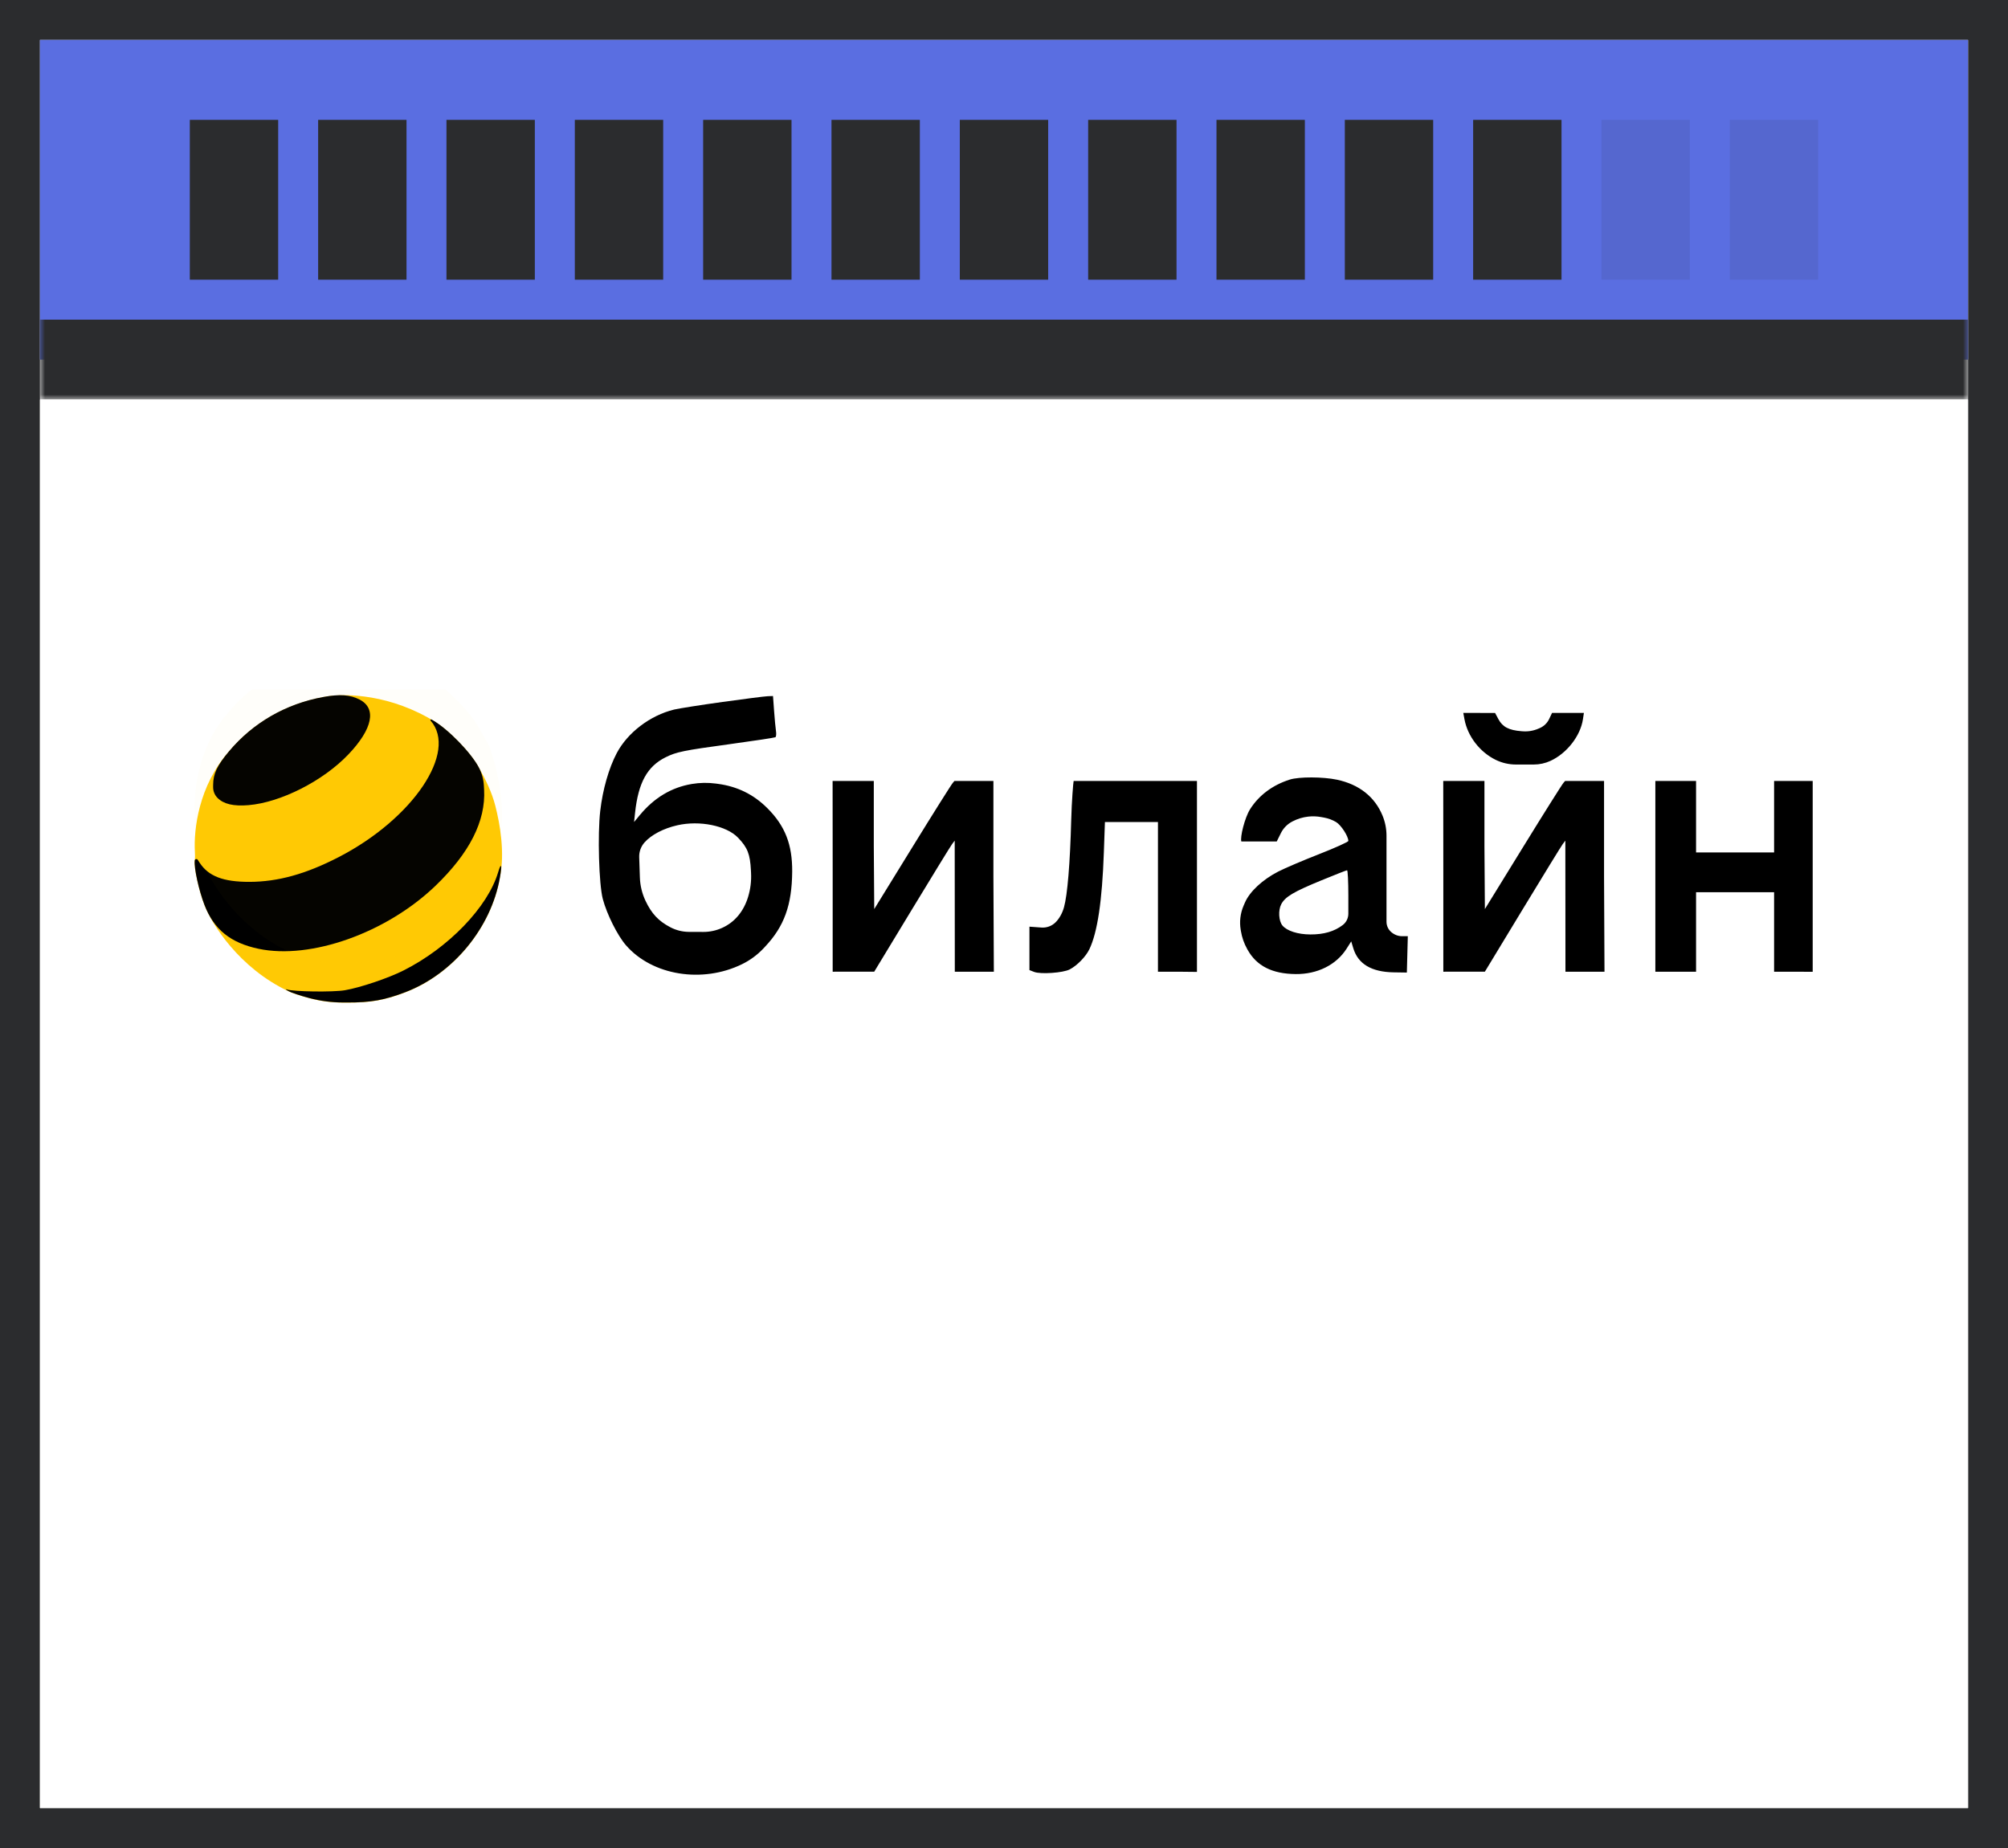
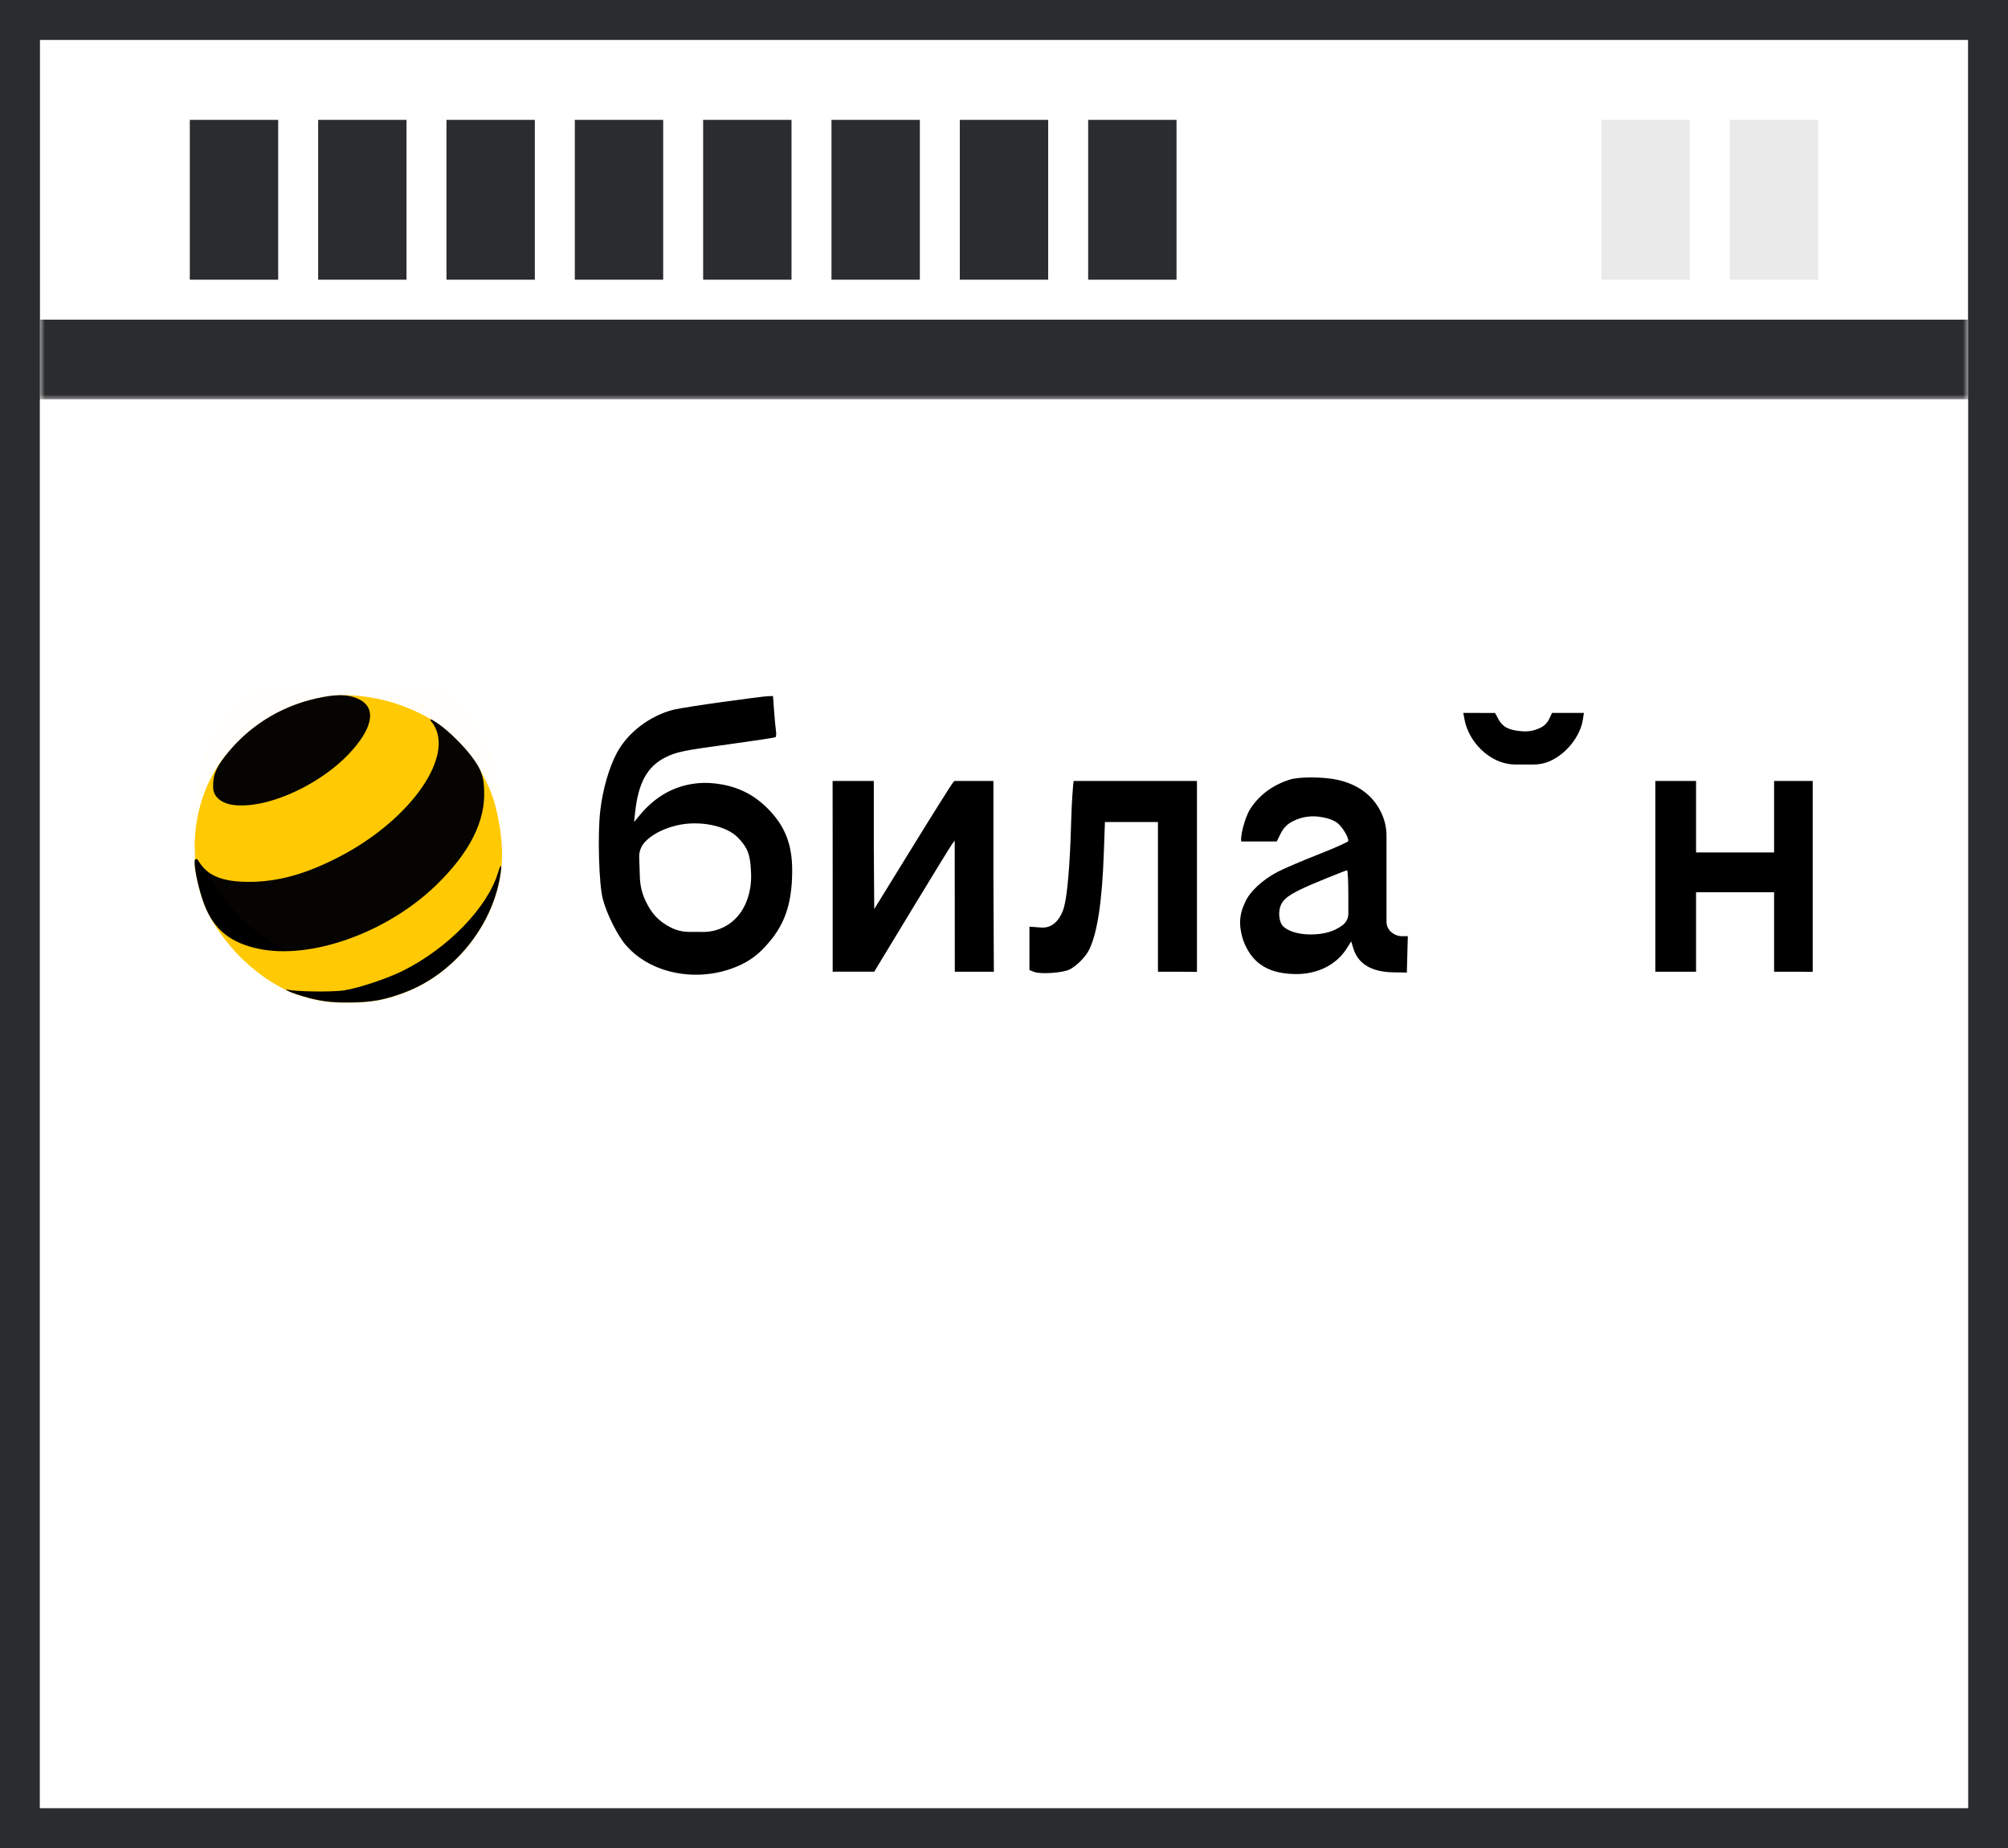
<svg xmlns="http://www.w3.org/2000/svg" width="201" height="185" viewBox="0 0 201 185" fill="none">
  <rect x="2" y="2" width="197" height="181" stroke="#2B2C2E" stroke-width="4" />
  <mask id="path-2-outside-1_462_1834" maskUnits="userSpaceOnUse" x="4" y="4" width="193" height="36" fill="black">
    <rect fill="white" x="4" y="4" width="193" height="36" />
    <path d="M4 4H197V36H4V4Z" />
  </mask>
-   <path d="M4 4H197V36H4V4Z" fill="#5A6EE1" />
+   <path d="M4 4V36H4V4Z" fill="#5A6EE1" />
  <path d="M197 36V32H4V36V40H197V36Z" fill="#2B2C2E" mask="url(#path-2-outside-1_462_1834)" />
  <rect x="19" y="12" width="8.846" height="16" fill="#2B2C2E" />
  <rect x="31.846" y="12" width="8.846" height="16" fill="#2B2C2E" />
  <rect x="44.691" y="12" width="8.846" height="16" fill="#2B2C2E" />
  <rect x="57.539" y="12" width="8.846" height="16" fill="#2B2C2E" />
  <rect x="70.385" y="12" width="8.846" height="16" fill="#2B2C2E" />
  <rect x="83.231" y="12" width="8.846" height="16" fill="#2B2C2E" />
  <rect x="96.076" y="12" width="8.846" height="16" fill="#2B2C2E" />
  <rect x="108.924" y="12" width="8.846" height="16" fill="#2B2C2E" />
-   <rect x="121.77" y="12" width="8.846" height="16" fill="#2B2C2E" />
-   <rect x="134.615" y="12" width="8.846" height="16" fill="#2B2C2E" />
-   <rect x="147.461" y="12" width="8.846" height="16" fill="#2B2C2E" />
  <rect opacity="0.1" x="160.309" y="12" width="8.846" height="16" fill="#2B2C2E" />
  <rect opacity="0.1" x="173.154" y="12" width="8.846" height="16" fill="#2B2C2E" />
  <rect width="193" height="141" transform="translate(4 40)" fill="white" />
  <g clip-path="url(#clip0_462_1834)">
    <path d="M22.92 75.232C25.32 72.367 28.611 70.47 32.367 69.789C33.972 69.426 38.307 69.324 42.81 71.822L43.339 72.127C44.869 73.01 47.176 75.386 47.947 76.873C48.631 78.074 49.236 79.322 49.579 80.66C50.053 82.511 50.554 85.357 50.038 87.879C49.164 92.884 45.363 97.499 40.609 99.327C38.511 100.134 37.127 100.38 34.745 100.373L34.317 100.371C33.192 100.368 32.071 100.221 30.983 99.935C30.081 99.698 29.126 99.379 28.86 99.225C23.922 96.891 21.212 92.521 20.475 90.627C19.902 89.146 19.407 86.889 19.494 86.159C19.53 85.862 19.527 85.564 19.509 85.265C19.377 83.074 19.888 78.625 22.92 75.232Z" fill="#FFC904" />
    <path d="M22.92 75.217C25.32 72.351 28.611 70.455 32.367 69.773C34.011 69.475 35.042 69.547 35.984 70.027C37.722 70.911 37.308 72.967 34.878 75.518C32.343 78.18 28.1 80.335 24.869 80.603C23.377 80.727 22.396 80.498 21.778 79.882C21.492 79.596 21.332 79.208 21.334 78.804L21.335 78.57C21.339 77.466 21.732 76.637 22.92 75.217Z" fill="black" />
    <path d="M33.895 85.808C41.337 81.969 45.851 75.266 43.1 72.137C43.046 72.076 43.12 71.986 43.191 72.027L43.339 72.112C44.869 72.995 47.176 75.371 47.947 76.858C48.236 77.416 48.403 78.029 48.437 78.656L48.459 79.059C48.628 82.186 47.005 85.393 43.589 88.677C38.685 93.39 31.108 96.086 25.874 94.98C23.072 94.388 21.418 93.049 20.475 90.612C19.902 89.131 19.407 86.874 19.494 86.143C19.513 85.992 19.71 85.946 19.793 86.074L19.973 86.351C20.857 87.714 22.342 88.288 24.97 88.282C27.819 88.276 30.609 87.503 33.895 85.808Z" fill="black" />
    <path d="M40.375 97.161C44.892 94.893 48.831 90.805 49.867 87.312C50.175 86.271 50.265 86.562 50.038 87.863C49.164 92.868 45.363 97.483 40.609 99.311C38.511 100.118 37.127 100.365 34.745 100.357L34.317 100.356C33.192 100.352 32.071 100.206 30.983 99.919C30.081 99.683 29.126 99.363 28.86 99.21C28.595 99.057 28.53 98.986 28.717 99.052C29.358 99.279 33.338 99.335 34.519 99.132C36.064 98.867 38.836 97.934 40.375 97.161Z" fill="black" />
    <g filter="url(#filter0_ii_462_1834)">
      <path d="M22.92 75.246C25.32 72.38 28.611 70.484 32.367 69.802C33.972 69.439 38.307 69.338 42.81 71.836L43.339 72.141C44.869 73.024 47.176 75.4 47.947 76.887L48.974 78.691C48.974 78.691 50.889 83.734 50.038 87.892C49.164 92.898 45.363 97.512 40.609 99.341C38.511 100.147 37.127 100.394 34.745 100.386L32.622 100.38L30.983 99.949C30.081 99.712 29.126 99.392 28.86 99.239C23.922 96.904 21.212 92.534 20.475 90.641C19.902 89.16 19.407 86.903 19.494 86.172L19.548 85.726C19.315 83.751 19.664 78.889 22.92 75.246Z" fill="#FFC904" fill-opacity="0.02" />
    </g>
    <path fill-rule="evenodd" clip-rule="evenodd" d="M72.315 70.272C70.12 70.578 67.943 70.921 67.476 71.034C65.085 71.616 62.82 73.337 61.734 75.398C60.942 76.9 60.333 79.031 60.084 81.174C59.808 83.537 59.954 88.54 60.34 89.995C60.75 91.538 61.81 93.653 62.665 94.636C65.294 97.657 70.312 98.469 74.288 96.518V96.518C75.087 96.126 75.81 95.593 76.421 94.945L76.58 94.776C78.498 92.743 79.272 90.601 79.298 87.26C79.318 84.543 78.586 82.672 76.806 80.898C75.43 79.525 73.809 78.73 71.852 78.468L71.667 78.443C70.864 78.335 70.05 78.349 69.251 78.483V78.483C67.207 78.827 65.48 79.863 64.03 81.615L63.47 82.291L63.571 81.36C63.895 78.348 64.789 76.724 66.627 75.81C67.709 75.272 68.405 75.129 73.068 74.493C75.491 74.162 77.537 73.851 77.616 73.803C77.694 73.754 77.721 73.473 77.675 73.178C77.629 72.882 77.544 71.974 77.485 71.159L77.378 69.678L76.841 69.697C76.546 69.708 74.509 69.967 72.315 70.272ZM146.593 72.006C146.907 73.703 148.124 75.286 149.716 76.066V76.066C150.346 76.374 151.039 76.535 151.74 76.535H152.541H153.535C154.111 76.535 154.68 76.41 155.203 76.169V76.169C156.844 75.412 158.195 73.681 158.451 72.006L158.548 71.371H156.953H155.359L155.066 71.986V71.986C154.877 72.383 154.552 72.699 154.15 72.877L154.015 72.936V72.936C153.517 73.156 152.973 73.249 152.431 73.209L152.305 73.2C151.049 73.106 150.408 72.774 149.995 72.004L149.655 71.372L148.066 71.371L146.476 71.371L146.593 72.006ZM129.11 78.042C127.4 78.583 126.032 79.6 125.146 80.988C124.587 81.864 124.112 83.854 124.26 84.239L126.031 84.239H127.801L128.201 83.434L128.218 83.399C128.467 82.9 128.869 82.493 129.365 82.238V82.238L129.408 82.215C129.885 81.97 130.401 81.813 130.934 81.751V81.751C131.375 81.7 131.822 81.715 132.259 81.796L132.551 81.849C132.97 81.927 133.373 82.078 133.741 82.294V82.294C134.236 82.587 134.968 83.714 134.968 84.184C134.968 84.282 133.65 84.877 132.039 85.507C130.428 86.137 128.584 86.924 127.942 87.256C126.362 88.072 125.09 89.26 124.614 90.364L124.483 90.667C124.317 91.052 124.209 91.459 124.161 91.875V91.875C124.116 92.268 124.126 92.666 124.19 93.056L124.217 93.22C124.32 93.846 124.531 94.448 124.841 95.002L124.888 95.086C125.796 96.707 127.353 97.492 129.704 97.513C131.872 97.533 133.764 96.589 134.79 94.975L135.257 94.24L135.46 94.914C135.937 96.501 137.279 97.305 139.507 97.34L140.826 97.36L140.874 95.54L140.922 93.72H140.332C139.952 93.72 139.571 93.574 139.265 93.311V93.311C138.962 93.052 138.788 92.673 138.788 92.275V87.766V83.662C138.788 82.98 138.657 82.305 138.401 81.674V81.674C137.63 79.775 136.05 78.524 133.827 78.054C132.422 77.757 130.031 77.751 129.11 78.042ZM83.343 78.18C83.343 78.18 83.351 82.623 83.351 87.822V97.276L85.431 97.274L87.511 97.272L91.281 91.052C93.355 87.63 95.167 84.679 95.309 84.493L95.566 84.154L95.571 90.715L95.576 97.276H97.53H99.484L99.44 87.752V78.18L97.504 78.18L95.541 78.18L95.382 78.365C95.255 78.494 93.433 81.39 91.332 84.802L87.511 91.005L87.467 84.71V78.18C86.801 78.18 83.343 78.18 83.343 78.18ZM107.471 78.183C107.435 78.301 107.278 80.167 107.227 82.122C107.113 86.434 106.851 89.596 106.504 90.83C106.337 91.425 106.04 91.955 105.662 92.332V92.332C105.291 92.701 104.778 92.892 104.256 92.854L104.063 92.841L103.047 92.767V94.941V97.115L103.514 97.296C104.169 97.55 106.412 97.393 107.077 97.047C107.824 96.659 108.695 95.763 109.049 95.021C109.857 93.323 110.324 90.199 110.495 85.339L110.603 82.291H113.235L115.911 82.291V89.784V97.276L117.907 97.276L119.815 97.296V87.752V78.183H107.471ZM165.7 78.18C165.7 78.18 165.7 92.073 165.7 97.276H169.775V89.318H173.684H177.586V93.297V97.276H179.54L181.45 97.286V78.18H177.586V81.784V85.339H173.68H169.775V81.784V78.18H165.7ZM67.799 82.617C66.409 82.933 65.187 83.574 64.512 84.341V84.341C64.155 84.746 63.966 85.273 63.984 85.813L64.024 87.018L64.052 87.848C64.079 88.65 64.269 89.439 64.61 90.166V90.166C65.221 91.466 65.922 92.213 67.115 92.833V92.833C67.687 93.131 68.322 93.287 68.966 93.289L69.683 93.291L70.396 93.294C71.045 93.296 71.687 93.159 72.279 92.892V92.892C73.537 92.326 74.44 91.249 74.885 89.786V89.786C75.121 89.012 75.221 88.204 75.18 87.396L75.168 87.147C75.085 85.501 74.829 84.851 73.874 83.857C72.719 82.655 70.036 82.107 67.799 82.617ZM132.269 88.131C129.464 89.284 128.638 89.777 128.247 90.53C127.936 91.131 127.999 92.202 128.373 92.653C128.822 93.193 129.916 93.543 131.169 93.547C132.519 93.551 133.562 93.248 134.404 92.608V92.608C134.76 92.338 134.968 91.917 134.968 91.471V89.648C134.968 88.256 134.911 87.119 134.841 87.122C134.771 87.124 133.614 87.579 132.269 88.131Z" fill="black" />
-     <path d="M144.476 87.822C144.476 82.623 144.468 78.18 144.468 78.18H148.592V84.71L148.636 91.005L152.457 84.802C154.558 81.39 156.38 78.494 156.507 78.365L156.666 78.18H158.629H160.565V87.752L160.609 97.276H158.655H156.701L156.696 90.715L156.69 84.154L156.434 84.493C156.292 84.679 154.48 87.63 152.406 91.052L148.636 97.272L146.556 97.274L144.476 97.276V87.822Z" fill="black" />
  </g>
  <defs>
    <filter id="filter0_ii_462_1834" x="15.484" y="67.609" width="38.772" height="32.777" filterUnits="userSpaceOnUse" color-interpolation-filters="sRGB">
      <feFlood flood-opacity="0" result="BackgroundImageFix" />
      <feBlend mode="normal" in="SourceGraphic" in2="BackgroundImageFix" result="shape" />
      <feColorMatrix in="SourceAlpha" type="matrix" values="0 0 0 0 0 0 0 0 0 0 0 0 0 0 0 0 0 0 127 0" result="hardAlpha" />
      <feOffset dx="4" dy="-2" />
      <feGaussianBlur stdDeviation="2" />
      <feComposite in2="hardAlpha" operator="arithmetic" k2="-1" k3="1" />
      <feColorMatrix type="matrix" values="0 0 0 0 1 0 0 0 0 1 0 0 0 0 1 0 0 0 0.3 0" />
      <feBlend mode="normal" in2="shape" result="effect1_innerShadow_462_1834" />
      <feColorMatrix in="SourceAlpha" type="matrix" values="0 0 0 0 0 0 0 0 0 0 0 0 0 0 0 0 0 0 127 0" result="hardAlpha" />
      <feOffset dx="-4" dy="-2" />
      <feGaussianBlur stdDeviation="2" />
      <feComposite in2="hardAlpha" operator="arithmetic" k2="-1" k3="1" />
      <feColorMatrix type="matrix" values="0 0 0 0 1 0 0 0 0 1 0 0 0 0 1 0 0 0 0.3 0" />
      <feBlend mode="normal" in2="effect1_innerShadow_462_1834" result="effect2_innerShadow_462_1834" />
    </filter>
    <clipPath id="clip0_462_1834">
      <rect width="163" height="32" fill="white" transform="translate(19 69)" />
    </clipPath>
  </defs>
</svg>